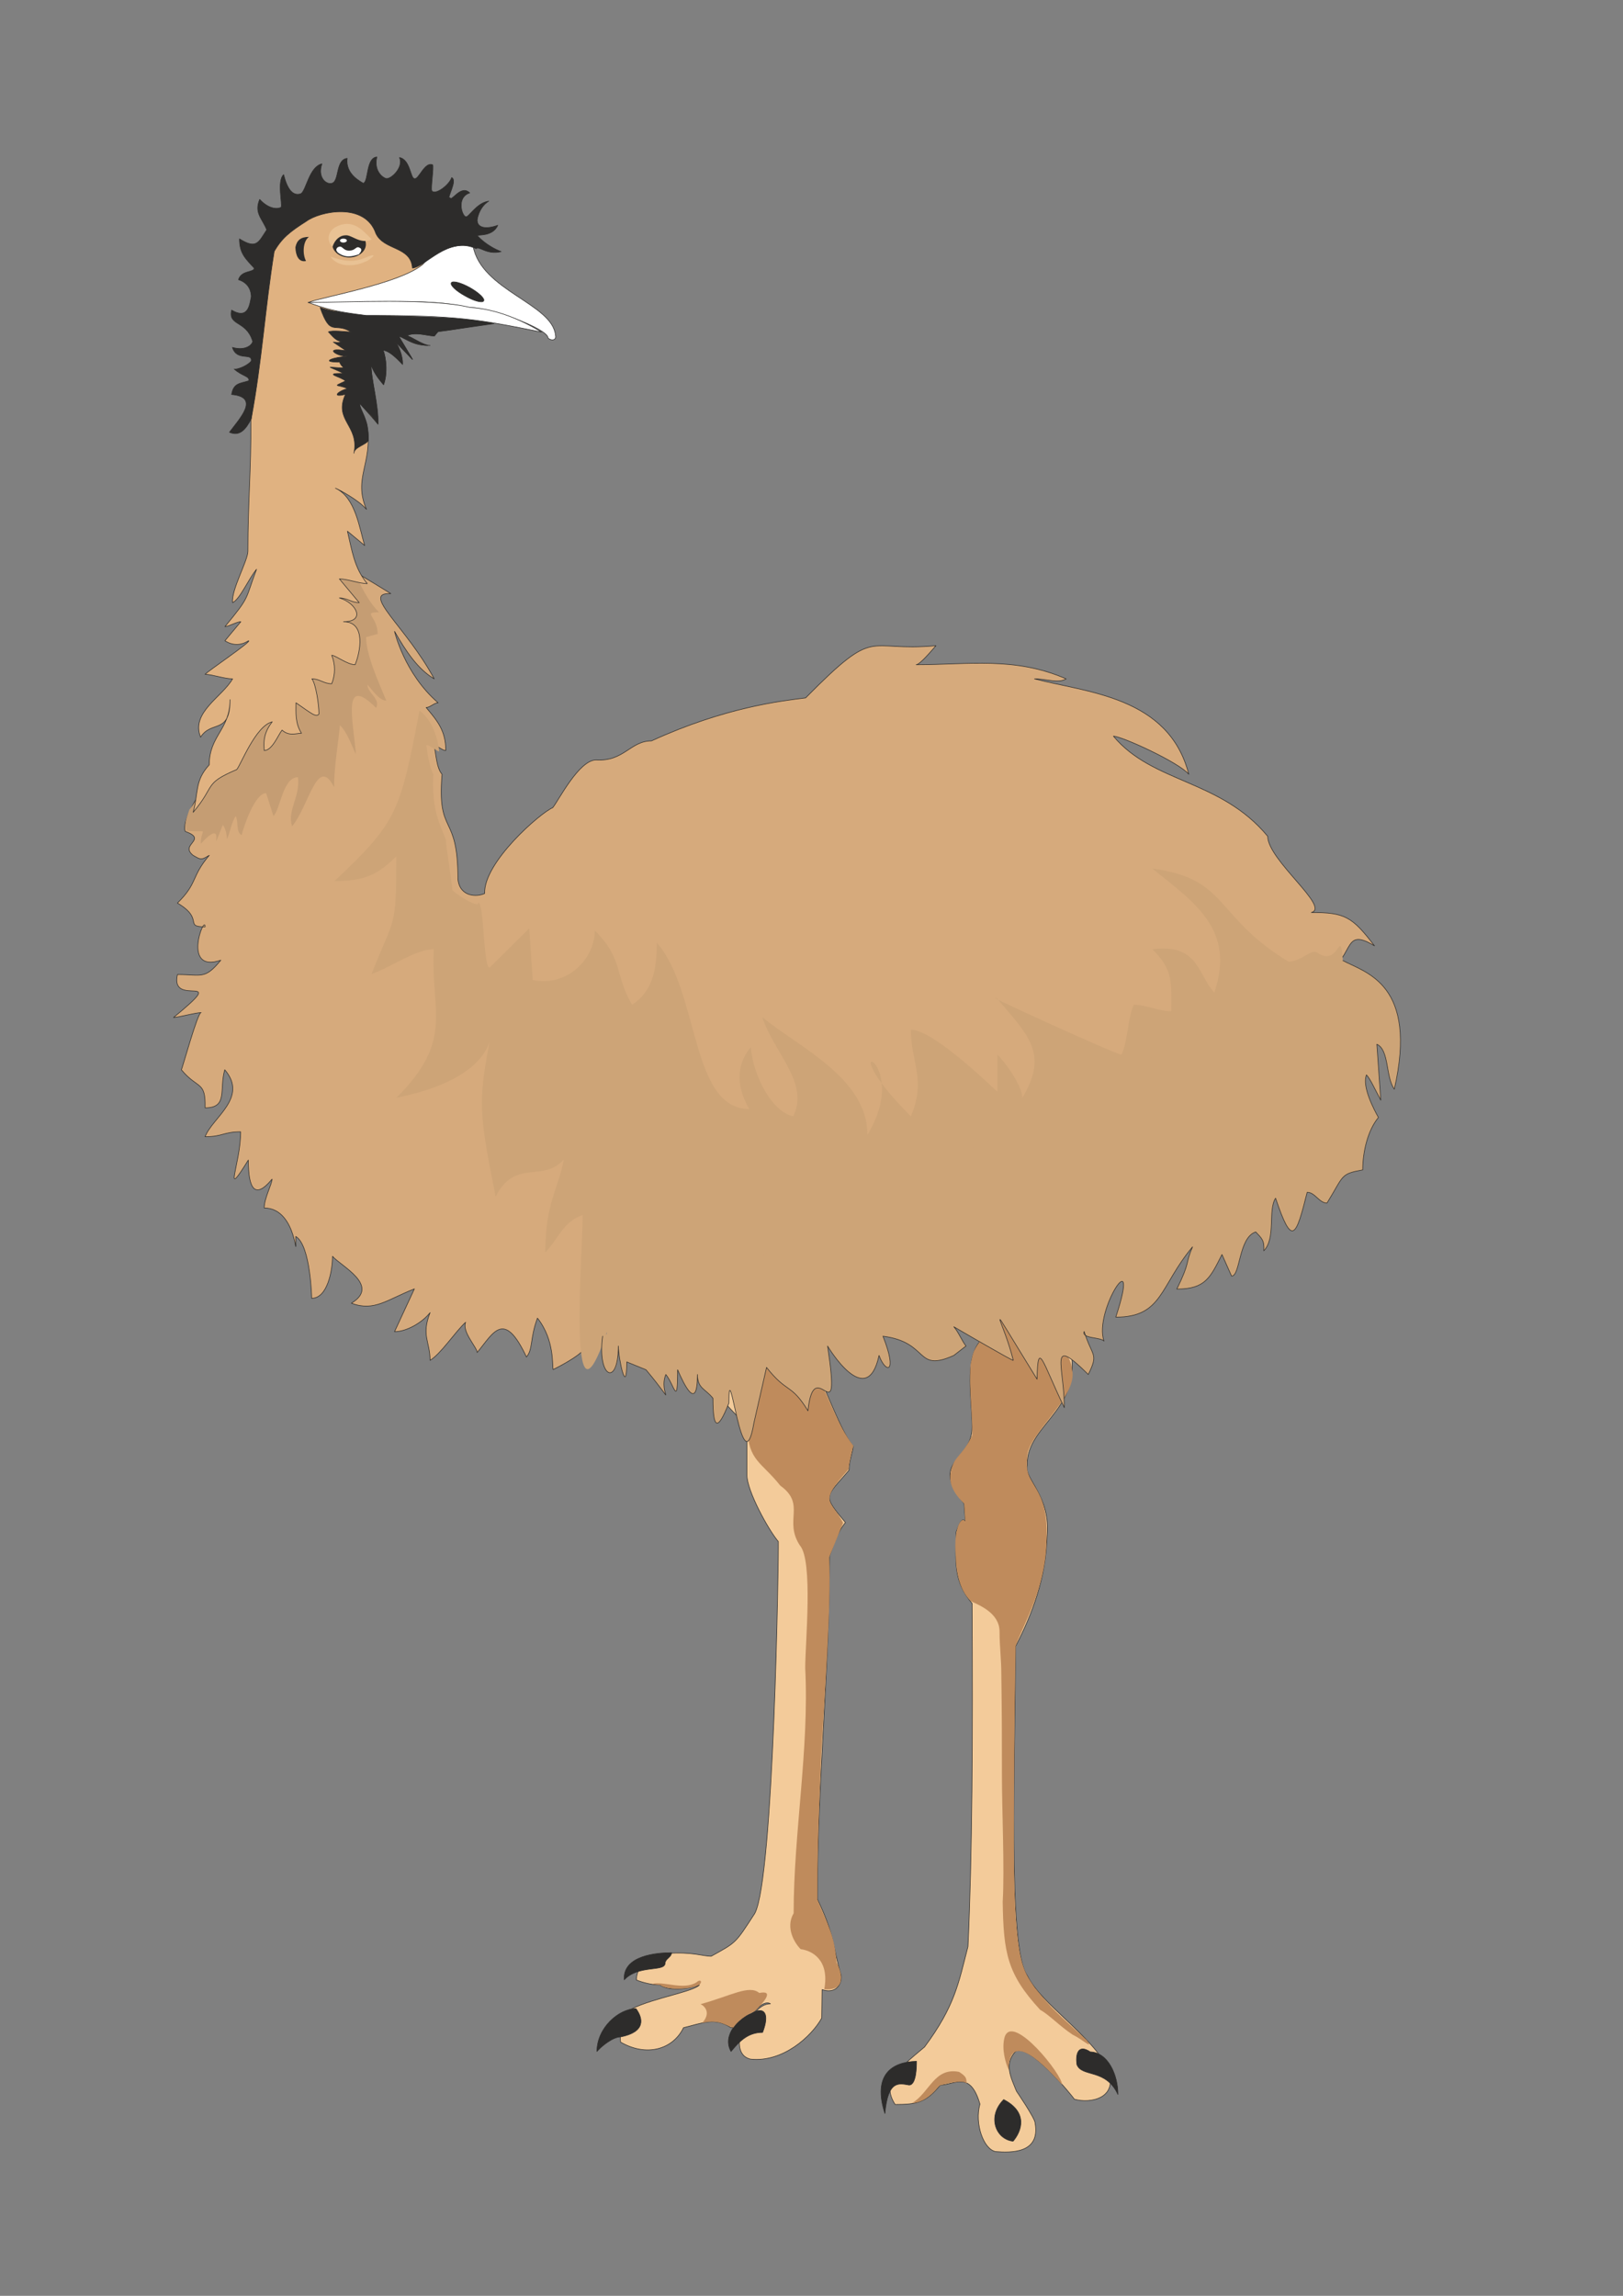
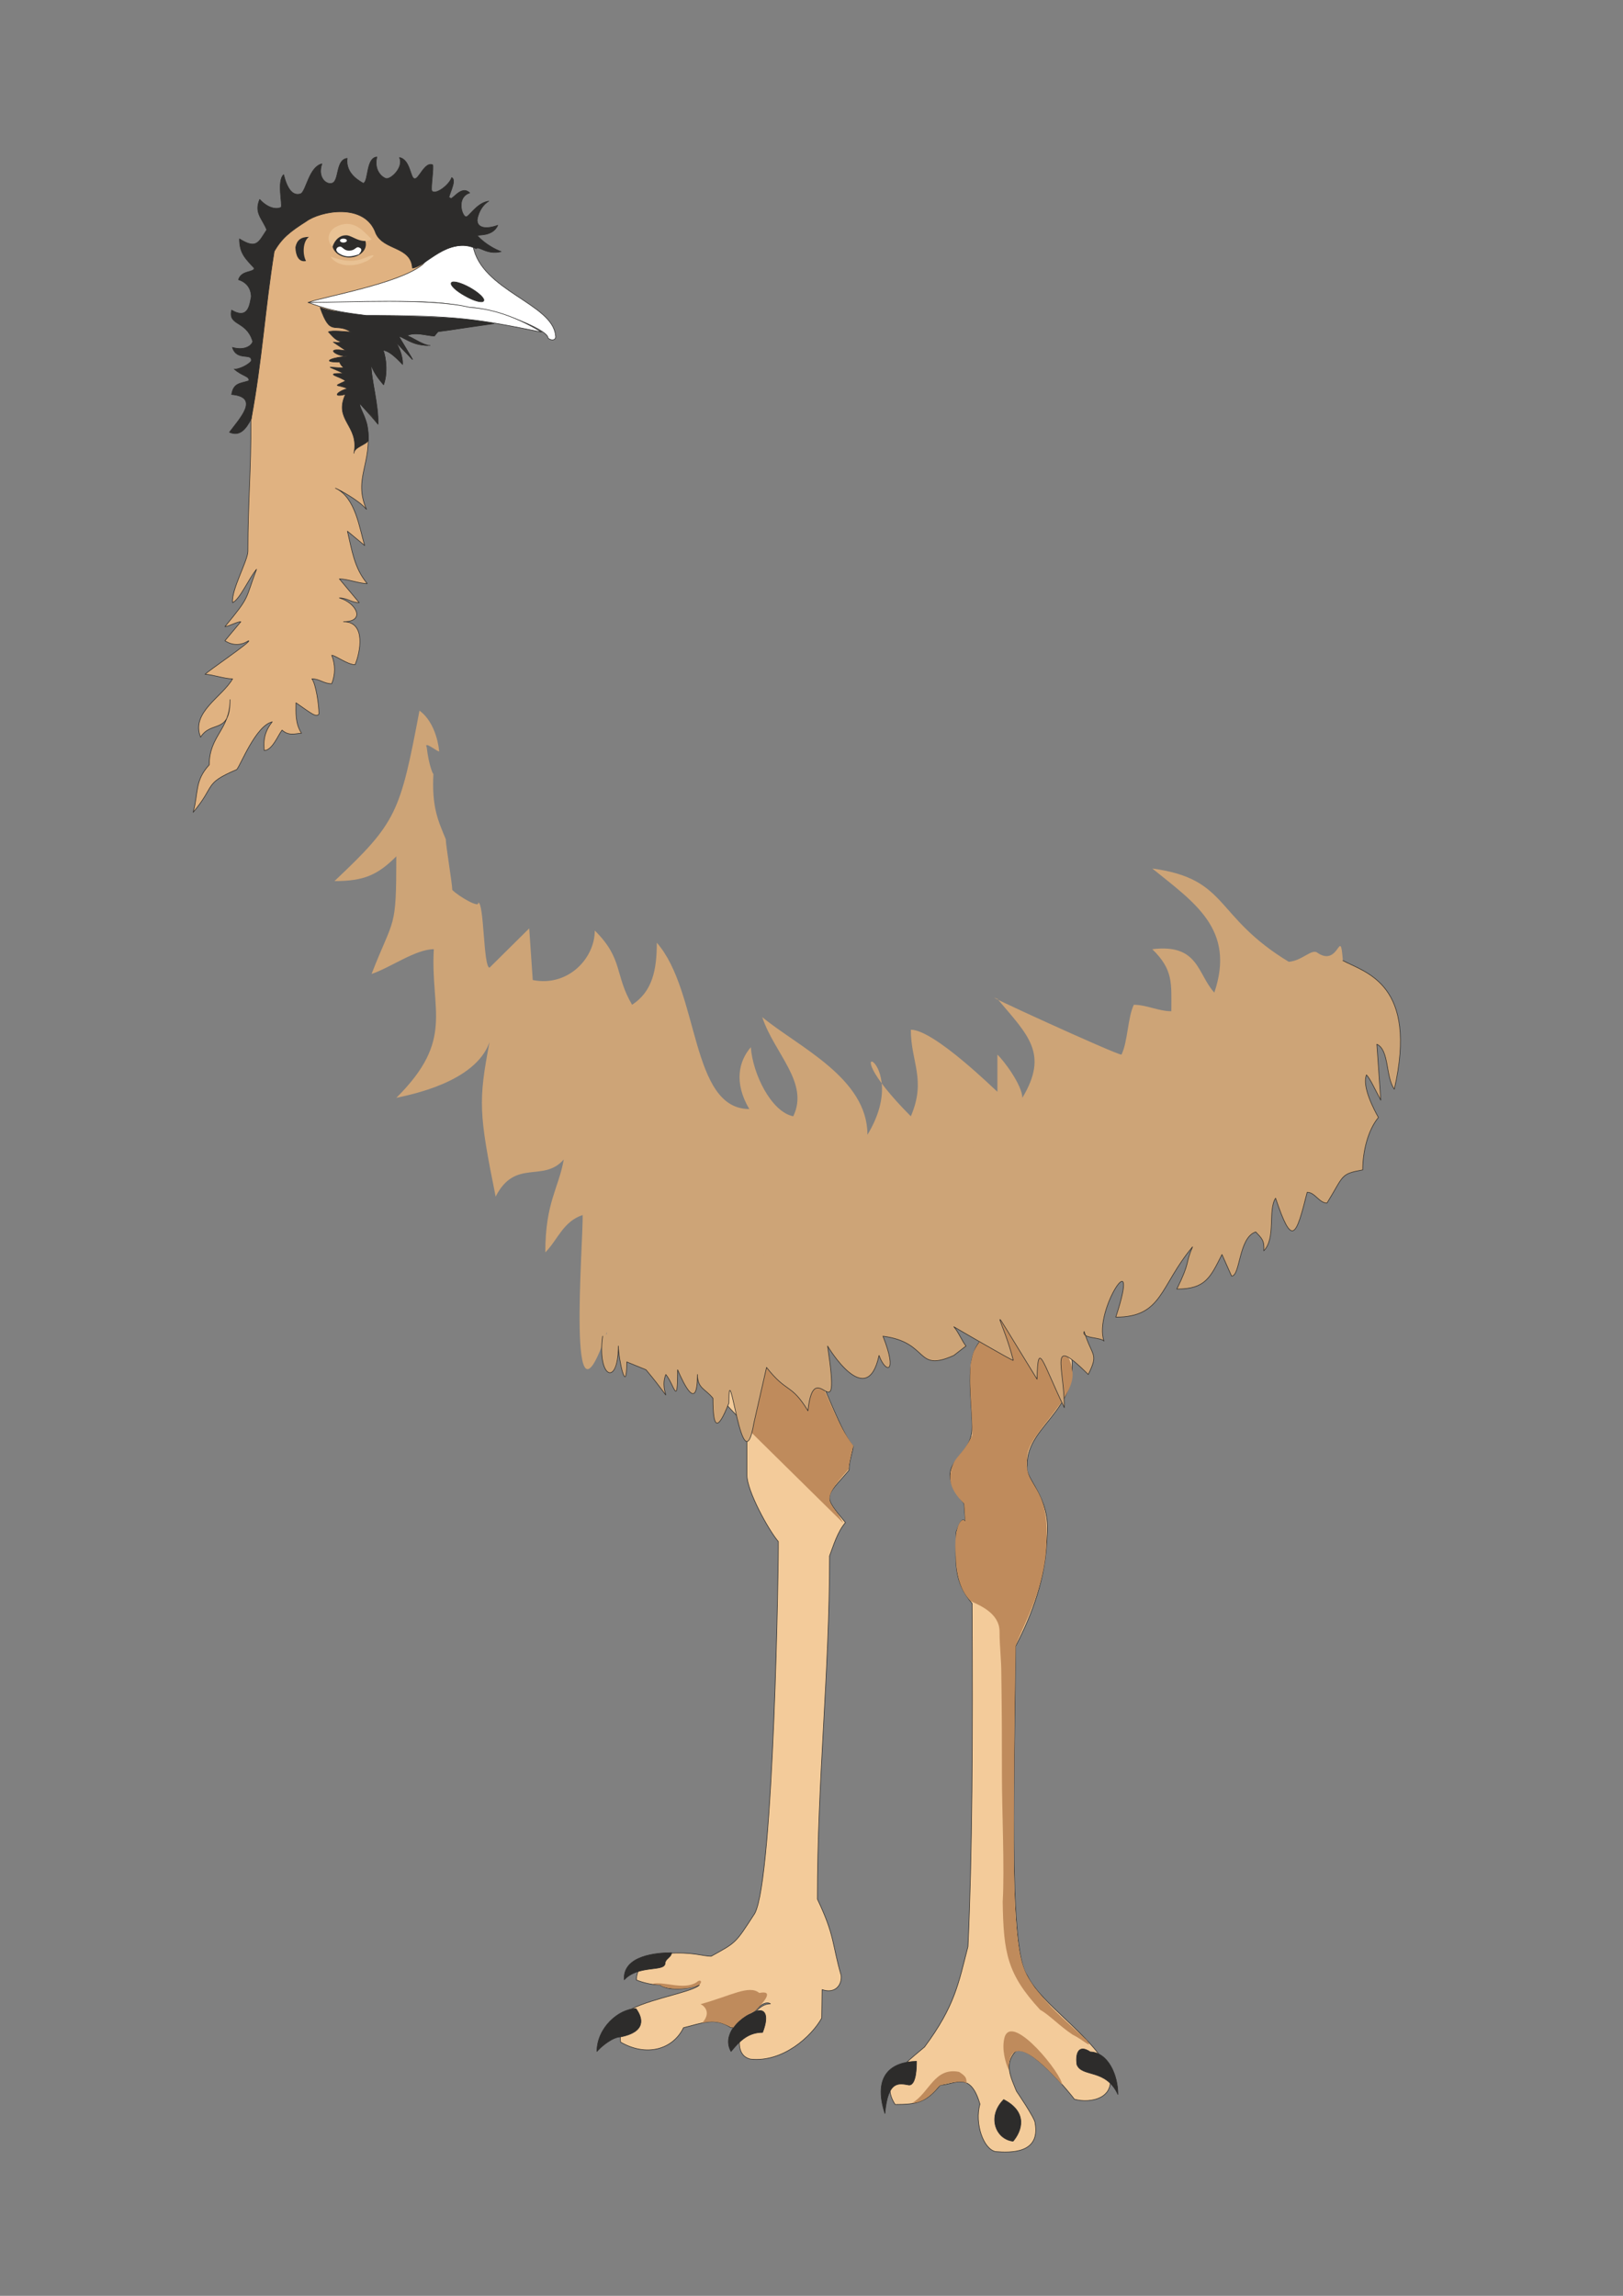
<svg xmlns="http://www.w3.org/2000/svg" height="841.89pt" viewBox="0 0 595.276 841.89" width="595.276pt" version="1.1" id="8c000ccf-f60e-11ea-9b5f-dcc15c148e23">
  <rect x="0" y="0" width="595.276" height="841.89" fill="#808080" stroke="none" />
  <g>
    <path style="stroke-linejoin:round;stroke:#2d2c2b;stroke-linecap:round;stroke-miterlimit:10.433;stroke-width:0.216;fill:#f3cb9a;" d="M 276.83,495.465 C 281.15,502.377 292.598,503.529 299.798,503.529 302.678,508.785 308.51,525.129 312.902,530.313 L 312.902,530.313 C 312.902,532.113 311.39,535.641 311.39,539.169 302.534,549.465 301.67,548.169 310.094,558.321 307.07,561.849 305.63,567.033 304.262,570.561 304.262,613.761 299.798,652.353 299.798,696.417 306.278,710.025 305.054,712.401 308.51,724.425 308.87,727.881 306.35,731.265 301.526,729.609 301.526,732.417 301.382,737.241 301.382,740.049 297.71,746.673 287.198,756.393 275.246,755.097 269.846,753.801 270.854,746.961 272.51,743.577 275.39,740.049 278.198,734.793 282.59,734.793 279.638,733.137 276.038,738.465 273.086,741.921 271.646,741.921 269.63,743.577 268.118,743.577 262.214,739.689 257.966,741.777 250.694,743.577 246.806,751.569 237.086,754.377 227.582,748.833 227.294,744.513 227.942,741.057 231.83,736.593 239.966,732.633 254.438,730.329 256.526,727.881 L 256.526,727.881 C 254.654,728.961 245.582,730.617 242.054,727.881 239.102,727.881 235.718,727.017 233.414,726.081 233.414,722.625 235.862,719.169 237.302,717.369 L 244.502,716.361 C 253.934,715.641 257.606,717.369 260.846,717.369 270.206,712.185 269.63,712.761 276.83,701.673 283.814,688.857 285.614,571.137 285.47,565.305 281.87,561.057 273.95,546.729 273.95,540.897 L 273.95,523.329 C 271.07,519.873 253.646,500.649 253.646,505.905 264.806,497.049 263.726,500.577 276.83,495.465 L 276.83,495.465 Z M 391.238,490.209 C 400.31,516.345 376.19,521.457 376.766,537.369 375.398,542.121 385.622,548.673 384.038,563.577 383.534,578.841 378.782,591.441 372.446,603.825 372.446,643.785 369.494,714.777 376.766,724.425 381.662,734.793 400.958,746.889 406.142,758.409 410.75,769.497 399.878,771.513 394.046,769.785 393.47,768.849 377.63,749.193 372.446,752.289 368.126,756.969 370.862,761.937 372.806,766.833 372.806,766.833 379.646,776.841 379.646,778.497 381.662,789.729 370.862,789.441 365.174,789.009 360.71,788.145 357.398,778.713 359.414,771.585 355.814,759.057 349.982,764.601 344.87,764.601 339.614,771.081 336.23,771.729 328.31,771.729 323.126,763.665 329.246,758.913 339.11,750.633 350.27,735.585 351.566,727.233 355.022,713.841 356.606,680.577 356.822,636.729 356.534,587.985 349.694,579.777 350.486,573.441 350.702,561.777 354.302,551.121 354.518,564.945 353.582,551.337 340.478,535.497 356.534,536.001 356.534,523.329 356.534,512.961 353.582,498.921 359.414,491.865 361.43,467.313 379.358,493.737 391.238,490.209 L 391.238,490.209 Z" />
-     <path style="stroke-linejoin:round;stroke:#2d2c2b;stroke-linecap:round;stroke-miterlimit:10.433;stroke-width:0.216;fill:#d6aa7c;" d="M 222.902,485.241 C 214.334,483.369 218.294,487.977 214.262,494.241 214.262,496.041 207.494,499.929 202.886,502.233 202.454,501.081 203.534,491.433 197.126,483.369 194.318,490.857 195.542,494.745 193.094,497.625 184.814,479.985 180.926,488.841 175.022,495.969 175.022,494.169 169.334,488.337 170.774,484.881 166.814,488.553 161.702,496.473 157.742,498.849 157.742,492.009 154.43,489.705 157.742,481.353 154.79,485.097 149.03,488.337 144.71,488.337 L 151.982,472.641 C 141.902,476.601 137.294,481.065 128.87,477.897 139.67,471.417 124.91,464.217 121.958,460.689 121.958,465.945 120.086,476.097 114.326,476.097 114.326,476.745 114.038,456.729 108.494,453.417 108.494,465.945 109.574,442.977 96.902,442.977 96.902,439.377 99.782,434.193 99.782,432.393 93.518,440.025 91.07,435.993 91.07,425.409 81.422,440.961 88.262,426.993 88.262,415.041 81.998,415.041 81.638,416.841 75.23,416.841 77.822,409.857 91.214,402.513 82.43,392.289 80.342,399.561 83.726,406.257 75.23,406.257 75.446,396.177 72.638,399.633 66.518,392.289 66.806,392.073 72.638,370.689 73.79,371.337 71.702,371.337 65.582,373.065 63.638,373.137 84.95,355.641 62.198,369.969 65.078,357.369 74.006,357.369 75.086,359.313 80.99,352.113 66.374,357.081 75.23,334.833 75.23,339.873 67.31,339.873 75.086,337.065 65.078,331.161 72.638,323.745 69.974,321.657 76.742,313.665 73.79,315.393 73.79,315.393 70.838,313.665 65.654,309.561 76.454,307.977 67.958,304.881 66.518,301.425 72.494,291.705 74.294,289.617 82.358,279.897 117.638,227.625 123.254,205.449 134.702,212.505 132.614,211.065 143.342,217.689 132.038,217.185 149.03,229.857 159.254,248.937 153.422,245.481 149.03,239.145 144.71,231.513 144.638,231.297 148.166,246.921 160.694,257.721 159.254,257.721 157.742,259.449 156.302,259.449 160.406,264.345 163.502,267.945 163.502,275.217 162.134,275.217 160.694,273.489 159.254,273.489 159.974,276.801 160.118,281.625 162.134,283.929 160.262,306.969 167.966,297.537 167.966,322.377 168.614,329.001 175.022,329.001 177.758,327.633 177.326,316.257 198.134,298.113 202.742,296.169 204.974,293.361 212.39,278.673 218.654,278.673 228.878,279.321 231.182,271.689 238.958,271.689 265.886,259.377 286.334,257.073 295.478,255.921 322.19,228.921 317.006,239.289 343.286,236.769 341.774,238.497 337.382,243.753 336.014,243.753 355.166,243.753 372.158,240.729 391.022,248.937 388.214,250.737 383.822,248.937 379.43,248.937 398.582,253.977 428.678,255.345 436.022,283.929 432.35,279.537 411.398,269.961 408.374,269.961 422.846,287.313 447.614,285.729 464.966,306.681 464.966,315.393 488.15,332.817 480.95,334.617 493.262,334.617 495.926,336.129 504.134,346.857 491.462,339.081 497.798,352.617 483.758,357.945 537.542,487.329 252.638,491.865 222.902,485.241 L 222.902,485.241 Z" />
-     <path style="fill:#c59d73;" d="M 139.022,224.529 C 132.614,224.529 138.518,225.897 138.518,232.521 137.942,232.521 134.774,233.601 134.27,233.601 134.27,240.225 139.022,250.521 141.686,256.929 139.022,256.929 136.358,252.681 134.774,251.097 134.774,254.193 139.67,256.209 137.942,259.593 125.126,246.777 129.662,264.849 130.526,276.585 128.942,273.345 127.358,268.521 124.694,265.929 124.046,272.625 122.534,281.193 122.534,288.681 116.414,276.585 113.318,295.665 107.126,303.009 105.254,296.961 110.15,292.425 109.286,285.009 103.67,285.009 102.878,296.745 100.286,299.265 L 97.622,290.841 C 93.374,290.841 89.198,303.729 88.622,306.249 86.462,305.097 87.542,301.497 86.462,299.265 84.878,301.497 84.302,305.673 83.222,307.761 83.222,306.249 82.718,303.585 81.71,302.505 75.734,317.481 84.158,297.969 73.646,309.417 73.646,303.081 77.39,305.385 68.39,304.665 67.598,302.217 68.03,300.921 69.47,296.889 73.502,291.921 79.982,280.977 82.718,273.921 90.422,268.953 113.03,206.025 124.694,201.777 130.31,207.537 132.11,217.617 139.022,224.529 L 139.022,224.529 Z" />
    <path style="stroke-linejoin:round;stroke:#2d2c2b;stroke-linecap:round;stroke-miterlimit:10.433;stroke-width:0.216;fill:#2d2c2b;" d="M 243.926,720.105 C 243.494,723.129 234.134,720.465 228.95,726.009 228.374,717.081 240.83,716.073 246.302,716.073 246.302,717.801 243.926,718.233 243.926,720.105 L 243.926,720.105 Z M 227.582,746.961 C 224.702,746.961 220.382,750.561 218.942,752.289 218.942,743.577 227.006,736.593 233.27,736.593 236.006,740.337 236.726,745.161 227.582,746.961 L 227.582,746.961 Z M 279.71,745.305 C 274.526,745.305 271.43,748.257 268.118,752.289 264.734,746.241 271.07,740.049 275.39,738.393 280.574,735.441 282.302,738.609 279.71,745.305 L 279.71,745.305 Z M 399.878,752.433 C 395.126,749.265 394.478,753.801 394.982,757.113 396.854,761.865 405.566,758.409 410.03,768.057 410.03,760.785 406.358,752.649 399.878,752.433 L 399.878,752.433 Z M 371.582,785.193 C 374.822,781.377 377.054,774.537 368.126,769.929 361.862,776.265 365.318,784.545 371.582,785.193 L 371.582,785.193 Z M 336.158,755.889 C 336.158,757.545 336.158,764.601 333.422,764.601 329.678,763.953 325.646,762.729 324.566,775.041 320.03,761.001 326.942,756.105 336.158,755.889 L 336.158,755.889 Z" />
    <path style="stroke-linejoin:round;stroke:#2d2c2b;stroke-linecap:round;stroke-miterlimit:10.433;stroke-width:0.216;fill:#e0b281;" d="M 92.006,154.401 C 92.15,172.401 90.926,183.561 90.926,202.137 90.926,205.593 84.734,216.393 85.31,221.001 88.046,219.705 91.142,212.289 94.094,208.761 89.774,220.209 91.934,218.409 82.502,229.785 83.87,229.785 86.822,227.985 88.334,227.985 L 82.502,234.969 C 85.31,236.769 88.334,236.769 91.142,234.969 92.726,234.969 75.878,246.345 75.23,247.281 77.75,247.281 82.286,248.937 85.31,248.937 81.566,255.561 69.902,261.249 73.574,270.321 77.534,263.985 84.374,269.529 84.374,256.569 84.374,267.585 76.742,269.745 76.742,280.473 71.342,286.377 72.854,290.553 70.838,297.897 79.262,287.889 74.51,287.457 86.822,282.201 88.19,280.761 93.734,266.145 99.854,264.705 96.182,269.241 96.83,273.201 96.902,275.217 99.854,275.217 102.014,269.529 103.454,267.729 106.046,270.105 108.71,268.881 110.582,268.881 108.206,265.209 108.566,261.249 108.566,257.721 114.11,261.537 115.982,263.265 116.99,261.825 116.99,258.369 115.838,250.737 114.398,248.937 117.278,248.937 118.718,250.737 121.67,250.737 123.038,247.281 123.038,243.753 121.67,240.297 L 121.67,240.297 C 123.038,240.297 127.43,243.753 130.238,243.753 132.11,239.361 134.414,227.985 125.99,227.985 134.27,227.985 130.742,221.073 124.478,219.273 127.43,219.273 128.87,221.001 131.75,221.001 L 124.478,212.289 C 127.43,212.289 131.75,214.017 134.702,214.017 129.878,208.257 129.086,201.705 127.43,194.793 L 133.766,200.049 C 131.822,193.857 130.454,182.409 123.038,179.025 124.406,179.601 131.534,183.345 134.414,186.801 129.446,175.281 136.718,170.025 134.702,156.417 134.702,154.689 131.75,149.361 131.75,147.633 L 138.662,155.553 C 138.662,148.569 136.07,138.849 136.07,133.665 137.15,136.905 139.166,139.281 140.678,141.009 142.046,137.481 141.83,131.865 140.462,128.409 142.91,128.409 146.51,132.297 147.662,133.665 147.662,130.137 146.15,126.681 144.71,124.881 L 151.262,131.793 146.15,123.153 C 150.038,124.737 151.406,126.681 157.742,126.681 154.934,126.681 150.542,123.153 149.03,123.153 151.982,121.425 156.302,123.153 159.254,123.153 L 160.694,121.425 C 165.014,121.425 176.03,118.833 180.71,118.617 171.926,115.809 126.422,116.097 123.038,114.441 140.606,104.073 158.174,111.561 157.022,84.993 158.462,83.193 119.294,75.273 119.15,71.601 85.382,71.601 96.326,126.393 92.006,154.401 L 92.006,154.401 Z" />
    <path style="stroke-linejoin:round;stroke:#2d2c2b;stroke-linecap:round;stroke-miterlimit:10.433;stroke-width:0.216;fill:#ffffff;" d="M 173.51,90.249 C 176.534,106.593 202.67,111.345 203.75,123.009 204.182,124.809 202.166,125.097 201.014,123.945 201.014,120.489 179.054,112.425 171.71,112.785 155.366,108.609 130.022,111.849 113.03,110.913 118.574,108.825 146.654,104.001 155.078,96.945 157.958,93.489 166.31,88.521 173.51,90.249 L 173.51,90.249 Z" />
    <path style="fill:#2d2c2b;" d="M 128.078,84.777 C 131.462,84.777 134.198,86.865 134.198,89.601 134.198,92.193 131.462,94.425 128.078,94.425 124.622,94.425 121.886,92.193 121.886,89.601 121.886,86.865 124.622,84.777 128.078,84.777 L 128.078,84.777 Z M 113.318,86.865 C 111.086,88.449 110.87,93.129 112.238,95.721 109.43,96.297 108.422,93.489 108.35,90.681 108.854,88.089 110.366,86.865 113.318,86.865 L 113.318,86.865 Z" />
    <path style="fill:#e9c294;" d="M 122.822,83.409 C 119.366,85.713 120.518,89.457 121.958,90.465 122.894,87.729 124.766,86.289 126.782,86.289 129.086,86.073 132.11,89.745 136.358,87.801 132.974,84.417 129.302,79.809 122.822,83.409 L 122.822,83.409 Z M 134.558,94.281 C 129.086,96.729 125.198,95.433 121.31,94.137 121.814,95.289 123.974,96.945 126.854,97.233 130.022,97.377 131.75,97.017 134.846,95.577 137.726,93.633 137.726,92.985 134.558,94.281 L 134.558,94.281 Z" />
    <path style="stroke-linejoin:round;stroke:#2d2c2b;stroke-linecap:round;stroke-miterlimit:10.433;stroke-width:0.216;fill:#2d2c2b;" d="M 151.262,98.313 C 156.086,97.881 164.366,86.433 174.662,91.185 175.598,90.033 178.622,93.633 183.806,92.265 178.622,90.249 175.67,87.081 175.094,86.433 175.094,85.929 180.638,86.937 182.582,82.617 176.606,84.705 175.094,82.401 175.094,81.177 174.734,81.177 175.526,75.993 179.27,73.761 174.662,74.337 171.782,80.097 170.774,79.449 169.334,78.945 167.39,72.321 172.286,70.737 168.974,67.497 165.59,74.265 165.014,72.465 163.574,73.113 167.966,66.129 165.662,65.121 164.654,68.073 159.398,71.745 158.39,69.945 157.886,69.441 159.182,61.089 158.678,60.441 155.726,59.145 153.494,66.129 151.982,65.481 150.542,65.481 150.47,58.425 146.51,57.777 148.094,61.161 143.774,65.481 141.83,65.481 140.894,65.481 136.934,63.105 138.23,57.561 134.198,57.849 135.206,66.633 133.262,67.209 132.326,66.633 126.566,63.825 127.358,58.065 122.966,58.497 124.55,66.633 121.67,67.209 119.726,67.785 116.342,65.121 118.07,60.081 113.39,61.161 112.31,69.873 110.366,71.025 107.414,72.033 105.398,69.441 104.03,64.041 101.51,66.345 103.67,74.841 103.094,75.993 102.158,76.641 98.846,77.001 95.246,73.113 93.158,78.081 96.11,80.025 97.838,84.273 94.814,88.809 94.166,91.545 87.83,87.585 87.83,92.913 89.99,94.785 93.23,98.313 93.23,100.041 88.55,98.961 87.47,102.561 91.502,103.857 92.15,107.097 92.15,108.825 91.574,111.417 91.214,117.393 84.95,113.721 83.582,119.553 90.206,117.465 92.582,124.881 93.158,125.529 90.926,128.985 85.238,127.401 86.894,132.657 92.654,129.129 92.15,132.441 89.918,134.817 85.958,135.681 85.886,135.321 88.766,137.985 91.718,137.913 91.214,139.641 88.19,140.649 85.598,140.361 84.95,144.681 95.534,145.617 87.83,153.537 84.158,158.505 87.83,160.161 90.206,157.497 92.15,153.537 96.11,132.297 97.19,113.289 100.574,92.193 103.382,87.297 106.406,84.921 112.31,81.177 117.35,77.433 133.91,74.049 137.87,85.641 140.822,91.905 150.758,90.249 151.262,98.313 L 151.262,98.313 Z" />
    <path style="fill:#ffffff;" d="M 125.918,88.953 C 125.198,88.953 124.694,88.593 124.694,88.233 124.694,87.801 125.198,87.513 125.918,87.513 126.71,87.513 127.214,87.801 127.214,88.233 127.214,88.593 126.71,88.953 125.918,88.953 L 125.918,88.953 Z M 128.006,91.905 C 125.558,91.905 125.63,89.601 123.758,90.753 123.038,91.545 123.398,91.977 123.902,92.625 126.71,94.641 128.87,94.137 131.606,93.273 132.614,92.121 132.614,91.689 132.398,91.185 130.454,89.673 130.814,91.905 128.006,91.905 L 128.006,91.905 Z" />
    <path style="stroke-linejoin:round;stroke:#2d2c2b;stroke-linecap:round;stroke-miterlimit:10.433;stroke-width:0.216;fill:#2d2c2b;" d="M 128.726,121.713 C 126.71,121.713 121.814,120.993 120.446,121.713 121.814,123.081 123.254,125.169 125.27,125.169 123.902,125.889 123.614,125.457 122.246,125.457 L 126.926,128.625 C 118.43,127.185 123.47,130.713 127.43,130.713 123.182,130.785 116.486,132.801 124.622,132.801 124.622,133.521 126.062,134.889 126.062,134.889 120.014,134.889 118.934,133.593 125.99,136.905 117.998,136.905 124.982,138.057 126.71,139.713 121.454,142.161 123.974,140.793 127.43,142.521 124.118,143.313 121.31,145.977 126.71,144.609 122.246,154.257 131.894,155.913 129.806,166.209 129.806,163.977 134.486,163.041 135.134,161.457 135.278,153.033 131.678,150.225 131.966,147.921 135.206,151.737 135.494,151.305 138.59,155.481 139.022,148.857 135.926,138.345 136.142,133.881 137.222,136.689 138.662,138.633 140.678,141.081 142.262,136.473 141.542,131.217 140.534,128.409 142.91,128.769 145.214,131.145 147.59,133.521 147.878,130.785 145.862,126.321 144.782,125.025 145.43,125.673 149.606,130.137 151.19,131.721 151.91,132.441 145.718,122.721 146.366,123.369 147.374,123.153 151.046,126.609 156.878,126.681 153.926,125.817 150.83,123.513 149.174,123.081 152.558,121.569 156.806,123.153 159.326,123.225 L 160.622,121.641 181.142,118.689 C 165.014,114.729 131.606,117.825 117.422,112.785 121.31,123.945 122.606,117.897 128.726,121.713 L 128.726,121.713 Z" />
    <path style="stroke-linejoin:round;stroke:#2d2c2b;stroke-linecap:round;stroke-miterlimit:10.433;stroke-width:0.216;fill:#2d2c2b;" d="M 172.286,105.441 C 175.598,107.313 177.902,109.473 177.398,110.337 176.966,111.201 173.87,110.409 170.63,108.537 167.318,106.737 165.014,104.577 165.518,103.713 165.95,102.849 169.046,103.641 172.286,105.441 L 172.286,105.441 Z" />
    <path style="stroke-linejoin:round;stroke:#2d2c2b;stroke-linecap:round;stroke-miterlimit:10.433;stroke-width:0.216;fill:#ffffff;" d="M 198.638,121.785 C 191.222,117.321 182.294,113.361 172.286,112.713 157.886,109.185 127.574,110.913 113.03,110.913 119.942,113.361 122.606,114.225 134.27,115.665 167.822,115.665 175.526,117.105 198.638,121.785 L 198.638,121.785 Z" />
-     <path style="fill:#bf8b5c;" d="M 359.198,492.225 C 356.534,495.969 356.822,496.689 355.958,500.433 355.382,509.721 356.606,517.065 356.606,526.281 352.646,534.561 349.766,533.697 348.686,540.033 347.606,545.145 351.566,549.393 353.654,551.409 353.654,552.849 354.014,556.809 354.014,558.249 353.654,555.801 349.478,557.961 350.558,571.065 350.558,574.521 351.422,582.729 356.03,587.121 359.054,588.633 366.542,591.369 366.614,598.281 366.614,603.825 367.262,608.433 367.262,614.121 367.478,628.593 367.478,638.889 367.478,650.265 367.478,664.305 368.486,685.473 367.766,697.353 368.054,716.217 369.422,723.921 381.518,737.025 384.902,738.897 388.646,743.001 393.47,746.169 397.214,747.969 401.174,751.857 398.654,748.185 387.71,738.177 386.054,737.025 379.43,728.745 375.47,722.697 372.086,720.465 371.87,678.849 371.87,652.497 372.086,629.313 372.518,603.609 374.894,596.553 383.318,583.089 383.822,565.881 384.974,543.561 375.326,546.009 376.766,534.705 376.19,526.281 395.774,512.169 393.182,502.161 392.75,490.281 359.99,468.969 359.198,492.225 L 359.198,492.225 Z M 274.094,523.833 C 274.526,535.785 279.278,536.073 286.19,544.785 295.766,551.697 287.342,557.529 293.39,566.745 298.286,572.361 295.334,602.457 295.334,611.673 296.846,641.337 291.086,672.009 291.086,701.601 287.918,707.001 291.59,712.761 293.678,714.777 297.782,715.281 304.334,718.665 302.318,729.465 311.318,730.257 308.222,722.121 306.854,719.745 306.062,709.233 303.398,705.561 299.798,696.633 299.798,677.193 300.446,662.793 301.238,642.057 302.39,622.761 304.982,588.273 304.118,571.065 L 309.23,558.465 C 304.982,549.897 299.726,551.625 311.174,538.881 311.174,538.305 312.542,530.961 313.046,530.241 306.854,522.321 303.686,511.161 300.446,506.265 271.358,468.753 263.726,494.241 274.094,523.833 L 274.094,523.833 Z" />
+     <path style="fill:#bf8b5c;" d="M 359.198,492.225 C 356.534,495.969 356.822,496.689 355.958,500.433 355.382,509.721 356.606,517.065 356.606,526.281 352.646,534.561 349.766,533.697 348.686,540.033 347.606,545.145 351.566,549.393 353.654,551.409 353.654,552.849 354.014,556.809 354.014,558.249 353.654,555.801 349.478,557.961 350.558,571.065 350.558,574.521 351.422,582.729 356.03,587.121 359.054,588.633 366.542,591.369 366.614,598.281 366.614,603.825 367.262,608.433 367.262,614.121 367.478,628.593 367.478,638.889 367.478,650.265 367.478,664.305 368.486,685.473 367.766,697.353 368.054,716.217 369.422,723.921 381.518,737.025 384.902,738.897 388.646,743.001 393.47,746.169 397.214,747.969 401.174,751.857 398.654,748.185 387.71,738.177 386.054,737.025 379.43,728.745 375.47,722.697 372.086,720.465 371.87,678.849 371.87,652.497 372.086,629.313 372.518,603.609 374.894,596.553 383.318,583.089 383.822,565.881 384.974,543.561 375.326,546.009 376.766,534.705 376.19,526.281 395.774,512.169 393.182,502.161 392.75,490.281 359.99,468.969 359.198,492.225 L 359.198,492.225 Z M 274.094,523.833 L 309.23,558.465 C 304.982,549.897 299.726,551.625 311.174,538.881 311.174,538.305 312.542,530.961 313.046,530.241 306.854,522.321 303.686,511.161 300.446,506.265 271.358,468.753 263.726,494.241 274.094,523.833 L 274.094,523.833 Z" />
    <path style="fill:#bf8b5c;" d="M 369.926,759.057 C 368.774,756.321 367.262,751.281 368.486,746.961 371.51,738.033 389.798,761.001 389.51,764.457 379.79,753.585 370.142,745.953 369.926,759.057 L 369.926,759.057 Z M 354.518,764.169 C 354.518,761.937 354.302,761.433 351.782,759.777 342.638,757.977 340.982,767.409 334.502,771.225 340.694,770.937 344.006,764.817 344.942,764.673 345.806,764.457 353.726,762.225 354.518,764.169 L 354.518,764.169 Z M 242.198,727.953 C 241.19,727.809 239.75,727.737 239.102,727.521 243.422,726.369 250.622,729.969 255.446,726.945 256.958,725.505 257.75,726.873 256.454,727.809 253.43,729.753 244.142,729.753 242.198,727.953 L 242.198,727.953 Z M 269.054,743.505 C 266.966,743.505 264.374,740.193 257.534,741.849 260.918,738.105 258.47,735.657 256.958,734.937 268.19,731.841 274.742,727.737 278.486,730.833 284.102,729.681 280.214,734.217 276.83,737.529 271.934,739.473 268.982,743.217 269.054,743.505 L 269.054,743.505 Z" />
    <path style="fill:#cda477;" d="M 122.678,323.097 C 133.406,323.097 138.446,320.937 145.358,314.025 145.358,341.529 144.566,335.841 136.286,357.153 143.054,354.921 152.414,348.081 159.11,348.081 157.814,370.761 166.886,381.201 145.358,402.585 150.11,401.505 174.302,397.041 179.558,382.137 175.382,403.881 175.67,408.345 181.79,438.801 188.99,424.689 199.214,433.833 206.774,425.193 204.902,435.849 200.006,440.889 200.006,459.249 204.542,454.713 206.486,447.945 213.686,445.569 214.046,454.425 207.494,533.193 222.614,488.409 220.526,503.745 226.79,508.785 226.79,493.593 226.79,498.129 229.886,512.673 229.886,499.425 L 236.942,502.305 C 249.542,517.425 241.262,511.017 244.214,504.033 247.382,507.921 248.534,516.489 248.534,502.305 250.91,507.849 255.806,517.929 255.806,504.033 255.806,509.217 258.686,509.217 261.494,512.745 261.494,523.833 263.078,525.273 267.326,514.545 267.326,494.529 272.294,546.657 276.542,521.673 L 281.15,501.441 C 288.71,511.089 290.078,507.129 296.342,517.353 298.646,495.105 308.726,528.225 303.542,493.593 303.542,493.665 317.942,517.785 322.406,497.049 324.854,503.745 329.39,503.961 323.846,489.993 341.054,492.225 335.51,503.457 349.838,497.049 L 354.302,493.593 C 352.862,491.793 351.422,488.265 349.838,486.537 349.838,486.537 371.798,499.353 371.654,498.849 367.982,483.873 359.342,471.705 380.366,505.761 380.654,490.713 382.31,499.569 390.374,516.201 390.374,500.865 384.254,489.273 399.158,504.033 403.046,496.113 400.598,497.769 397.646,488.265 396.566,490.929 403.694,490.281 404.918,491.793 400.958,480.633 418.814,453.921 409.238,483.009 426.446,483.009 425.294,471.705 437.39,457.233 434.51,464.001 436.742,462.273 431.63,472.713 442.286,472.713 443.942,468.321 448.19,460.041 L 451.718,467.961 C 454.958,467.961 454.238,453.777 460.574,451.761 462.734,454.065 463.814,454.857 463.526,458.673 468.062,454.065 464.966,443.841 467.846,439.377 473.894,457.305 475.262,453.849 479.438,437.217 482.318,437.217 483.83,441.177 486.71,441.177 492.974,431.025 491.462,430.521 499.814,429.009 499.814,422.313 501.686,414.465 505.574,409.785 503.99,406.977 499.454,398.409 501.182,394.161 502.694,395.817 503.99,398.913 506.438,403.449 L 504.998,382.929 C 509.606,385.017 508.166,395.025 511.406,399.417 520.19,360.825 500.894,356.721 492.542,352.257 491.462,339.297 491.318,354.705 483.398,349.521 481.238,347.505 477.782,352.329 472.67,352.689 445.022,335.913 450.854,322.305 422.63,318.489 438.11,331.017 453.23,340.809 445.382,363.993 439.118,357.153 439.694,345.993 422.63,348.081 430.406,355.641 429.614,360.537 429.614,370.833 425.006,370.833 420.47,368.457 415.862,368.457 413.63,372.993 413.63,382.137 411.326,386.745 409.31,386.745 356.534,362.553 365.822,366.297 377.054,379.617 384.758,386.313 374.966,402.585 374.966,398.049 368.198,388.905 365.822,386.745 L 365.822,400.353 C 365.102,399.849 342.638,377.601 334.07,377.601 334.07,389.481 339.83,395.961 334.07,409.353 301.67,376.809 335.654,387.321 318.158,416.121 318.158,395.313 292.958,384.009 279.566,372.993 284.03,386.385 296.918,397.041 290.942,409.353 282.806,407.697 276.038,393.657 275.39,384.009 270.926,389.193 269.126,397.041 274.814,406.689 253.142,406.689 256.598,363.561 240.902,345.705 240.902,355.785 239.246,363.633 231.83,368.457 225.35,357.441 228.662,351.609 218.15,341.241 218.15,351.537 208.214,361.977 195.398,359.385 L 194.102,340.449 179.558,354.849 C 177.254,354.849 177.614,330.945 175.382,330.945 176.102,333.321 168.11,328.641 165.878,326.337 165.878,324.105 163.502,309.993 163.502,307.761 160.694,300.921 158.318,296.097 158.966,283.713 158.966,284.433 157.238,280.617 156.518,274.065 155.222,271.329 161.054,276.153 161.054,275.505 161.054,274.713 160.046,265.065 153.854,260.601 146.726,298.185 145.502,301.569 122.678,323.097 L 122.678,323.097 Z" />
    <path style="stroke-linejoin:round;stroke:#2d2c2b;stroke-linecap:round;stroke-miterlimit:10.433;stroke-width:0.216;fill:#cda477;" d="M 221.03,489.993 C 218.942,505.329 226.79,508.785 226.79,493.593 226.79,498.129 229.886,512.673 229.886,499.425 L 236.942,502.305 C 249.542,517.425 241.262,511.017 244.214,504.033 247.382,507.921 248.534,516.489 248.534,502.305 250.91,507.849 255.806,517.929 255.806,504.033 255.806,509.217 258.686,509.217 261.494,512.745 261.494,523.833 263.078,525.273 267.326,514.545 267.326,494.529 272.294,546.657 276.542,521.673 L 281.15,501.441 C 288.71,511.089 290.078,507.129 296.342,517.353 298.646,495.105 308.726,528.225 303.542,493.593 303.542,493.665 317.942,517.785 322.406,497.049 324.854,503.745 329.39,503.961 323.846,489.993 341.054,492.225 335.51,503.457 349.838,497.049 L 354.302,493.593 C 352.862,491.793 351.422,488.265 349.838,486.537 349.838,486.537 371.798,499.353 371.654,498.849 367.982,483.873 359.342,471.705 380.366,505.761 380.654,490.713 382.31,499.569 390.374,516.201 390.374,500.865 384.254,489.273 399.158,504.033 403.046,496.113 400.598,497.769 397.646,488.265 396.566,490.929 403.694,490.281 404.918,491.793 400.958,480.633 418.814,453.921 409.238,483.009 426.446,483.009 425.294,471.705 437.39,457.233 434.51,464.001 436.742,462.273 431.63,472.713 442.286,472.713 443.942,468.321 448.19,460.041 L 451.718,467.961 C 454.958,467.961 454.238,453.777 460.574,451.761 462.734,454.065 463.814,454.857 463.526,458.673 468.062,454.065 464.966,443.841 467.846,439.377 473.894,457.305 475.262,453.849 479.438,437.217 482.318,437.217 483.83,441.177 486.71,441.177 492.974,431.025 491.462,430.521 499.814,429.009 499.814,422.313 501.686,414.465 505.574,409.785 503.99,406.977 499.454,398.409 501.182,394.161 502.694,395.817 503.99,398.913 506.438,403.449 L 504.998,382.929 C 509.606,385.017 508.166,395.025 511.406,399.417 520.19,360.825 500.894,356.721 492.542,352.257" />
  </g>
</svg>